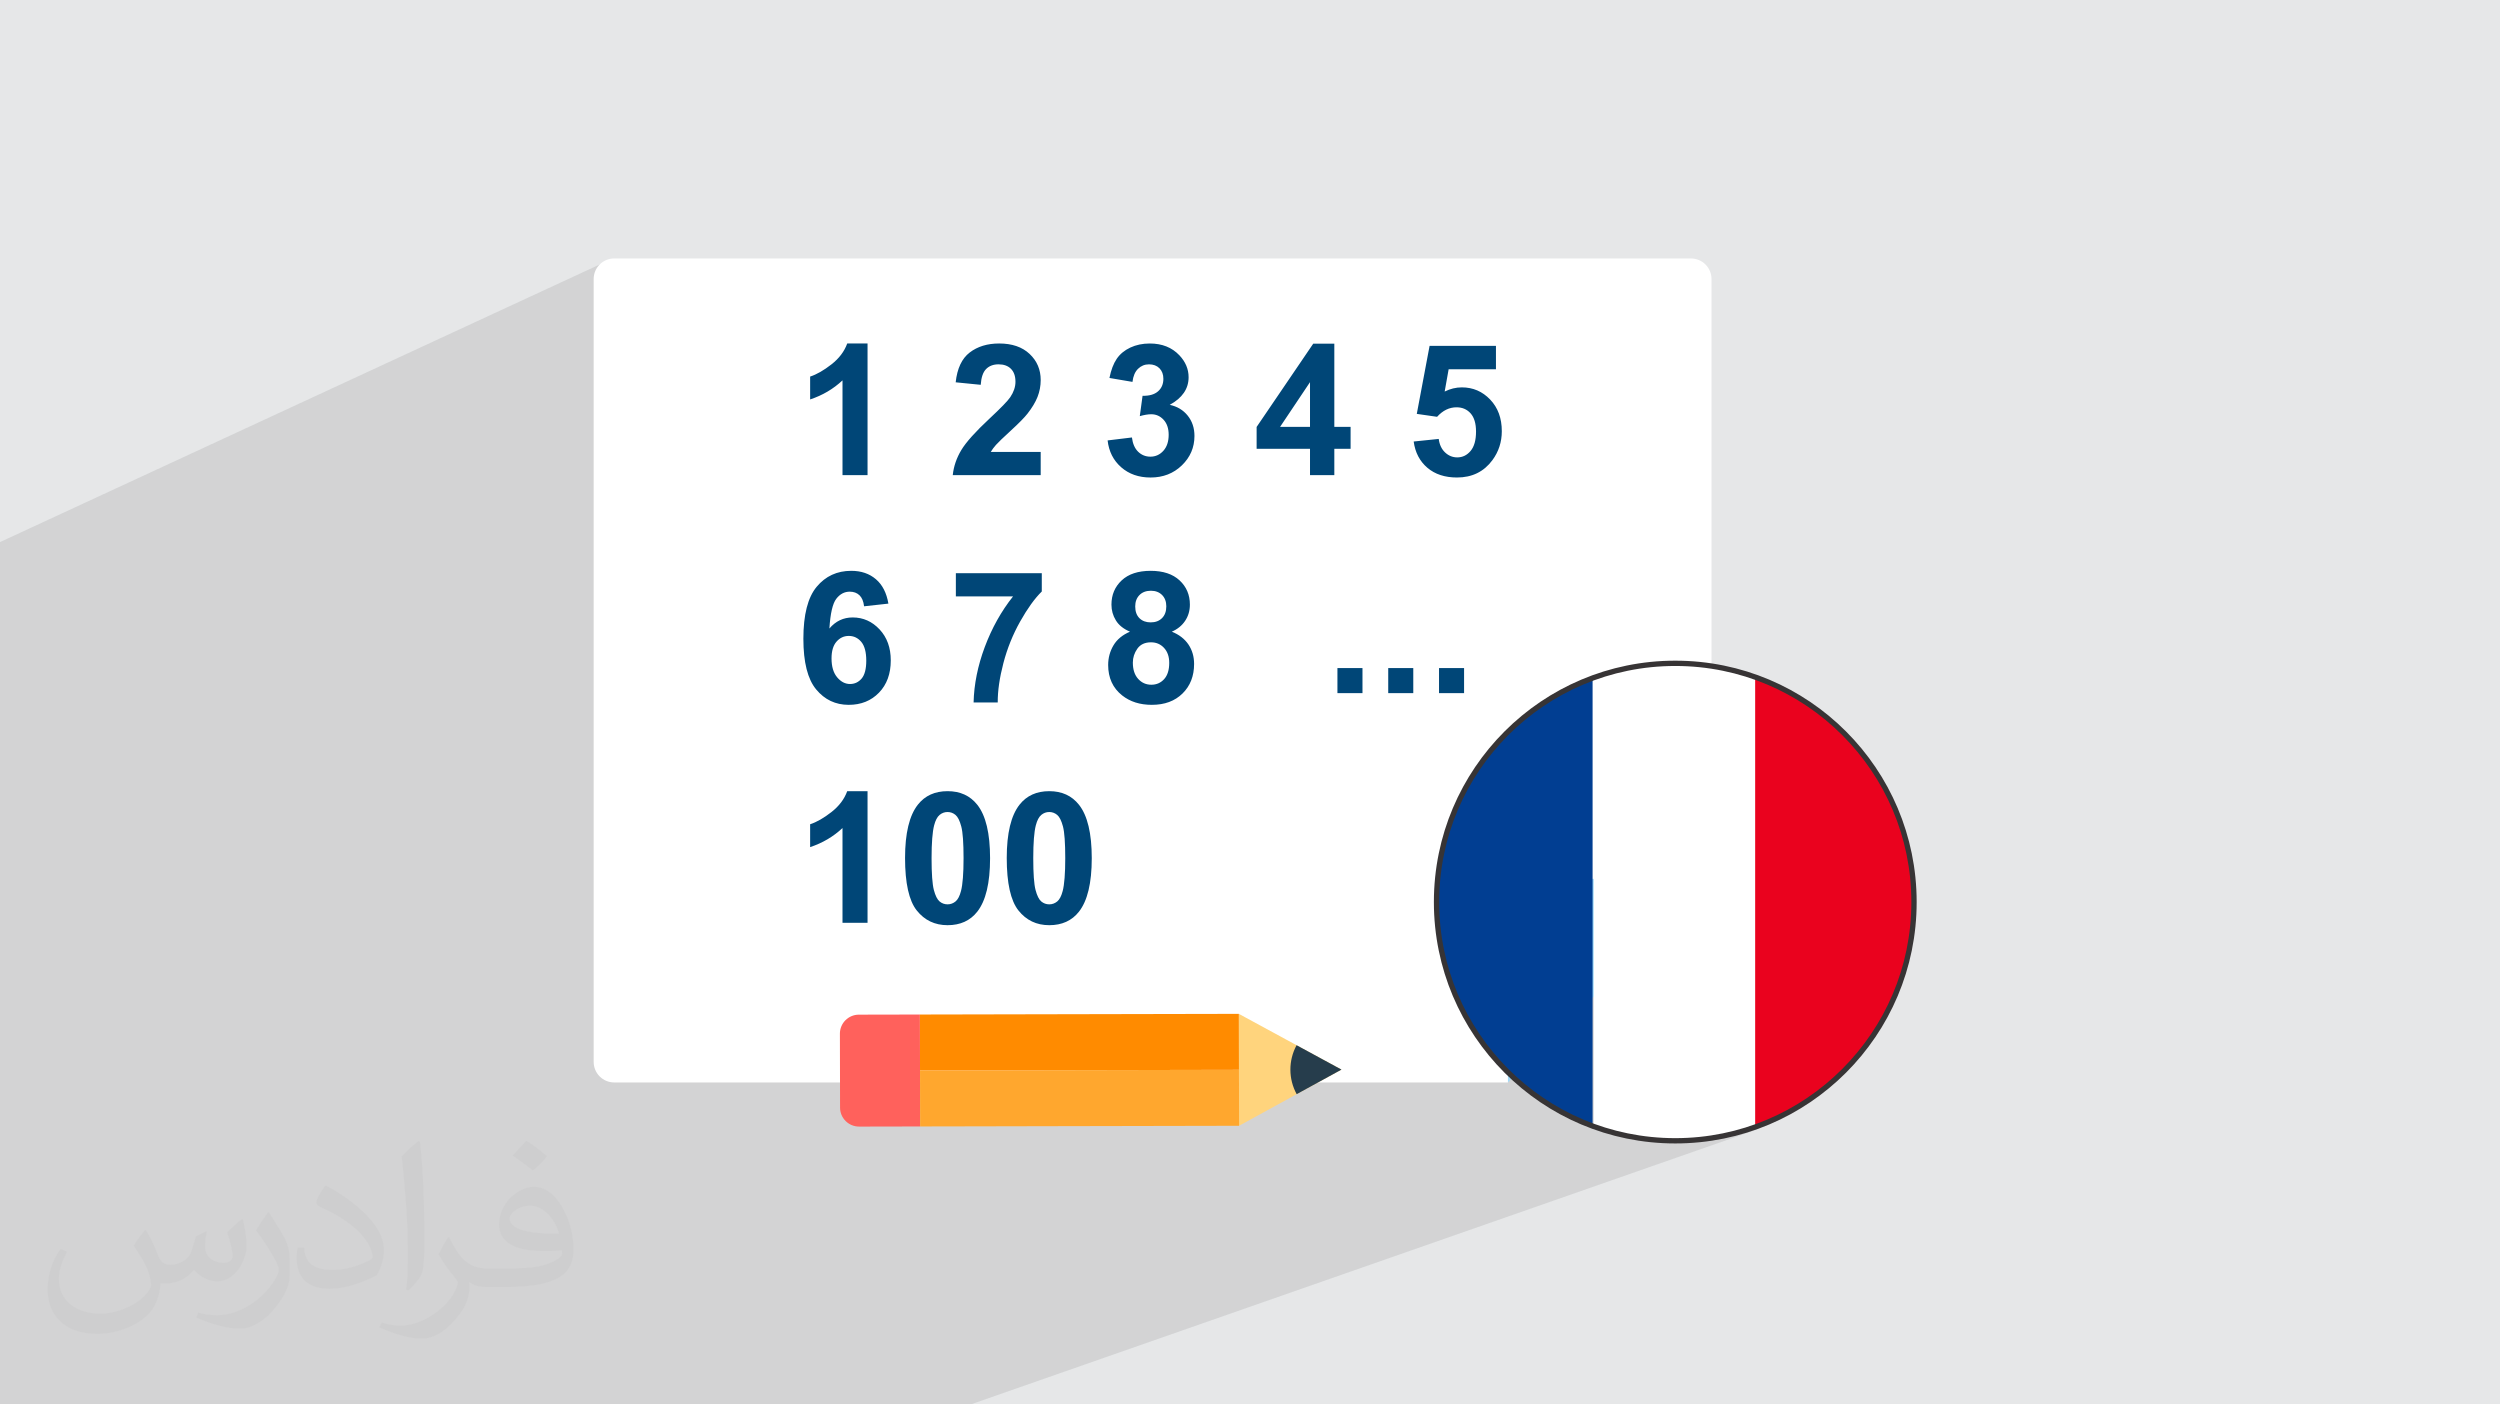
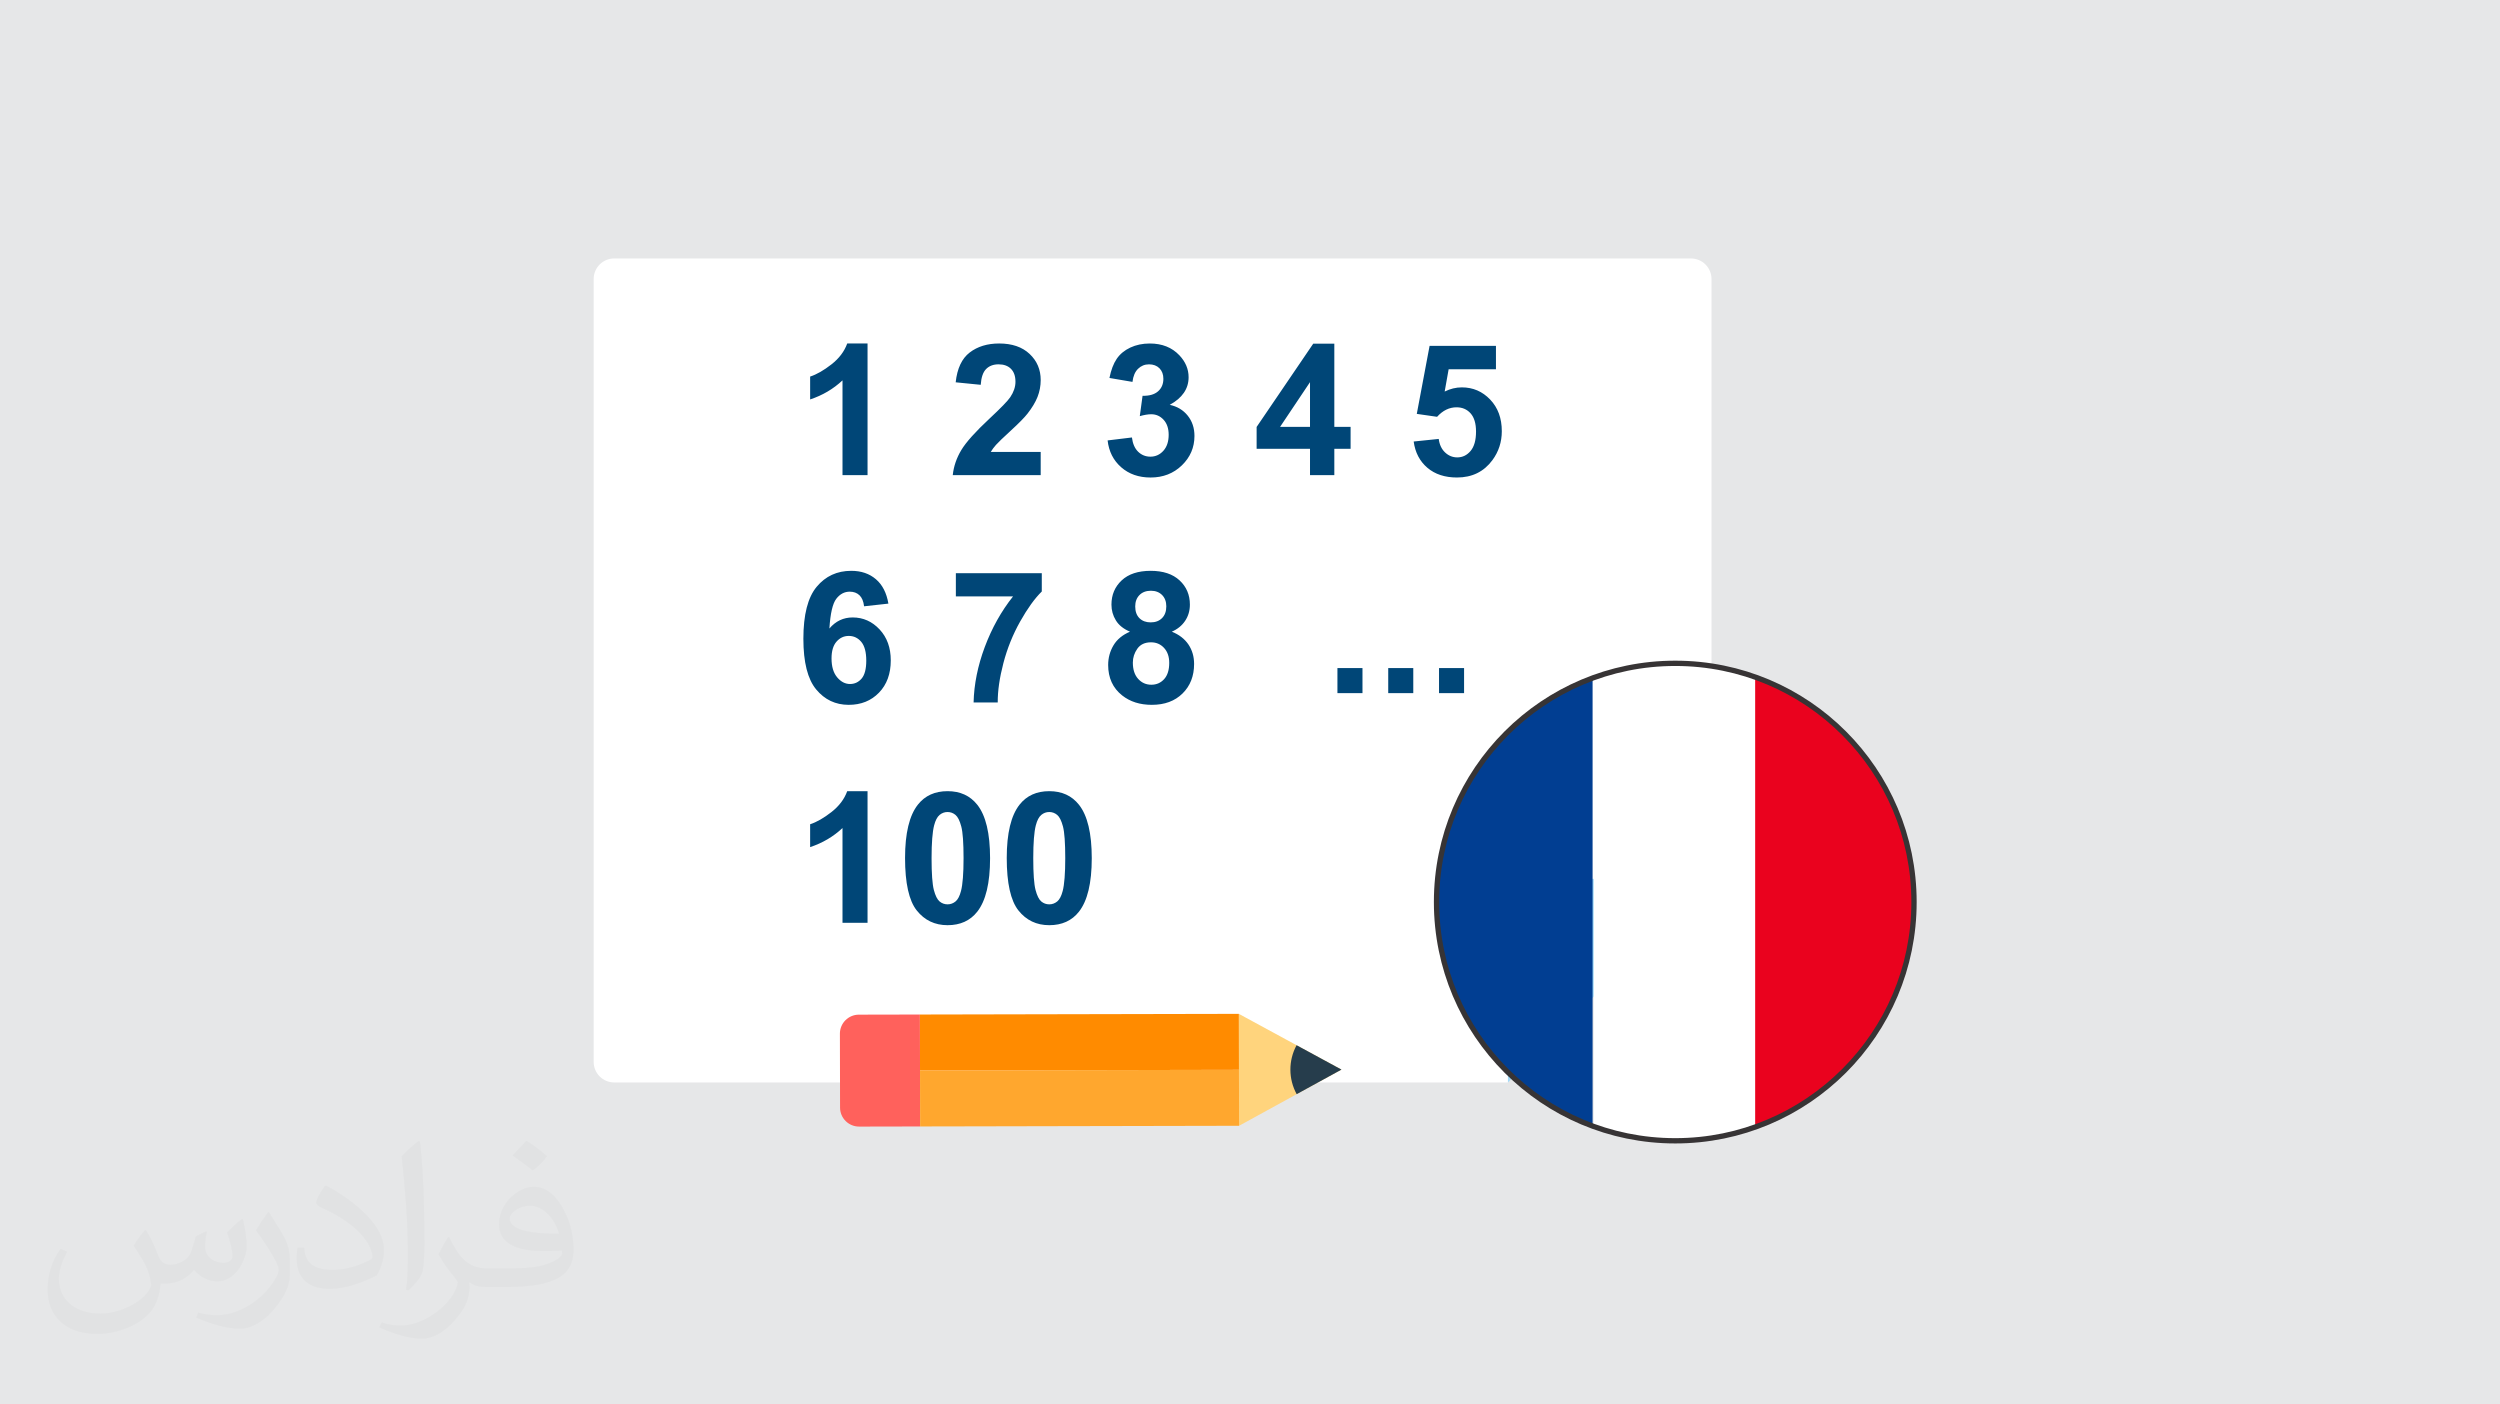
<svg xmlns="http://www.w3.org/2000/svg" xml:space="preserve" width="94.192mm" height="52.917mm" version="1.0" style="shape-rendering:geometricPrecision; text-rendering:geometricPrecision; image-rendering:optimizeQuality; fill-rule:evenodd; clip-rule:evenodd" viewBox="0 0 9419.16 5291.66">
  <defs>
    <style type="text/css">
   
    .str0 {stroke:#373435;stroke-width:20;stroke-miterlimit:22.926}
    .fil13 {fill:none}
    .fil11 {fill:#013E92}
    .fil9 {fill:#263D4C}
    .fil4 {fill:#A2D9F7}
    .fil0 {fill:#E6E7E8}
    .fil12 {fill:#EA021E}
    .fil6 {fill:#FF615C}
    .fil8 {fill:#FF8B00}
    .fil7 {fill:#FFA72E}
    .fil5 {fill:#FFD47D}
    .fil3 {fill:white}
    .fil10 {fill:#004677;fill-rule:nonzero}
    .fil2 {fill:#373435;fill-opacity:0.031}
    .fil1 {fill:#2B2A29;fill-opacity:0.102}
   
  </style>
    <clipPath id="id0">
      <path d="M6311.86 2499.17c496.77,0 899.48,402.72 899.48,899.49 0,496.77 -402.71,899.49 -899.48,899.49 -496.75,0 -899.49,-402.72 -899.49,-899.49 0,-496.75 402.71,-899.49 899.49,-899.49z" />
    </clipPath>
  </defs>
  <g id="Layer_x0020_1">
    <polygon class="fil0" points="-0,0 9419.16,0 9419.16,5291.66 -0,5291.66 " />
-     <path class="fil1" d="M6560.82 3620.37c0,111.09 56.81,635.9 56.81,635.9l-2961.11 1035.39 -3656.52 0 0 -3249.28 2259.42 -1045.95 4301.4 2623.94z" />
    <path class="fil2" d="M549.37 4634.7c17.98,27.25 29.64,53.44 41.02,82.55 8.46,16.94 12.95,48.16 52.65,48.16 11.63,0 28.32,-3.43 43.13,-11.63 16.66,-8.74 29.36,-21.97 35.99,-42.06l15.87 -53.44 38.63 -19.05 2.64 2.64c-5.28,20.12 -6.6,39.42 -6.6,54.51 0,44.7 38.63,61.65 69.32,61.65 17.98,0 34.14,-8.74 34.14,-25.15 0,-21.16 -8.99,-57.15 -20.65,-89.43 17.98,-17.98 35.99,-35.99 56.62,-50.55l3.17 1.6c8.99,38.1 14.02,75.67 14.02,100.81 0,24.61 -10.85,51.87 -19.84,69.6 -18.52,34.92 -51.33,62.71 -91.01,62.71 -30.15,0 -63.75,-15.09 -86.79,-43.13l-1.32 0c-21.69,27 -55.3,51.33 -109.02,51.33l-16.66 0c-2.64,35.46 -10.31,60.58 -21.97,83.08 -32,62.43 -127,106.63 -216.43,106.63 -124.36,0 -186.79,-71.7 -186.79,-167.21 0,-59 19.3,-113.77 48.95,-152.65l24.33 10.06c-18.52,35.46 -30.96,68.78 -30.96,101.6 0,89.43 72.77,132.03 156.64,132.03 77.8,0 174.09,-49.48 191.57,-106.88 -6.6,-62.71 -30.15,-92.07 -66.14,-149.22 10.85,-19.05 24.87,-38.1 42.34,-58.47l3.17 0 0 0 0 0 -0.02 -0.09zm1434.3 -336.55c26.19,16.41 51.87,35.71 76.99,57.94 -14.02,19.84 -31.5,37.85 -53.19,53.72 -25.15,-20.37 -50.27,-37.85 -75.95,-56.36 17.45,-19.58 34.67,-38.35 52.12,-55.3l0 0 0 0 0 0 0 0 0 0 0.03 0zm13.49 244.48c-42.34,0 -76.99,27.79 -76.99,48.41 0,44.2 84.66,57.94 186,57.4 -12.7,-51.87 -57.15,-105.84 -109.02,-105.84l0.01 0.03zm-95 236.55c55.04,0 103.2,-1.6 139.95,-10.85 41.02,-10.31 75.67,-30.96 75.67,-45.24 0,-3.71 0,-8.2 -1.32,-11.91 -23.01,2.11 -49.48,2.11 -72.49,2.11 -74.6,0 -131.75,-16.94 -154.25,-58.75 -5.56,-11.63 -9.52,-24.61 -9.52,-39.42 0,-40.49 17.45,-79.91 48.16,-107.16 25.65,-22.48 53.97,-36.5 82.8,-36.5 52.12,0 93.65,41.81 122.76,107.7 15.87,35.99 26.72,77.52 26.72,129.92 0,34.92 -9.52,64.29 -31.22,85.98 -40.49,39.17 -115.09,53.97 -229.39,53.97l-51.87 0 0 0 -13.49 0c-28.32,0 -48.69,-5.03 -64.82,-17.45l-2.64 0c0.79,6.6 1.32,12.95 1.32,19.05 0,25.65 -8.46,58.47 -25.65,84.66 -50.8,75.41 -105.84,108.2 -153.47,108.2 -48.16,0 -107.16,-18.52 -160.35,-42.6l9.52 -18.52c17.2,7.14 41.02,11.91 73.81,11.91 85.98,0 198.96,-82.55 212.98,-163.25 -3.17,-6.6 -8.99,-15.34 -17.2,-24.61 -25.15,-29.9 -41.02,-54.76 -55.83,-80.95 12.7,-25.15 24.33,-45.24 35.18,-63.5l4.5 -0.53c36.78,74.88 70.1,117.73 144.45,117.73l11.63 0 0 0 53.97 0 0 0 0 0 0 0 0 0 0 0 0.09 0.01zm-372.55 79.11c6.35,-34.39 6.88,-73.02 6.88,-109.02l0 -53.44c0,-99.75 -12.7,-244.73 -23.01,-339.19 17.98,-19.3 43.13,-42.06 62.97,-57.4l5.82 1.6c13.49,118.8 16.66,256.39 16.66,383.64 0,33.35 -1.32,65.89 -4.5,89.69 -1.85,30.15 -19.3,52.91 -56.62,87.83l-8.2 -3.71zm-383.38 -157.42c1.85,46.84 24.87,83.62 105.31,83.62 50.01,0 92.33,-12.95 139.17,-35.18 8.46,-3.71 12.95,-8.74 12.95,-12.95 0,-29.36 -22.48,-68.25 -60.32,-103.71 -36.78,-33.35 -85.47,-62.71 -130.96,-82.3 -15.62,-6.6 -20.65,-13.49 -20.65,-20.12 0,-13.49 17.98,-41.81 32.82,-62.18l5.03 -0.53c52.12,27.25 110.34,67.74 153.47,112.7 39.17,41.53 63.5,83.62 63.5,129.39 0,33.86 -10.31,65.61 -27,95.25 -57.15,28.83 -118.01,50.8 -178.33,50.8 -73.28,0 -123.29,-34.39 -123.29,-115.09 0,-8.74 0,-22.22 3.17,-39.7l25.15 0 0 0 0 0 0 0 0 0 0 0 -0.02 0zm-132.57 -133.1l45.52 73.56c16.66,27.25 32.28,56.9 32.28,103.71l0 59.79c0,48.41 -30.96,100.28 -80.95,151.61 -39.17,34.67 -73.81,49.48 -105.84,49.48 -47.62,0 -102.13,-14.81 -165.1,-41.81l7.14 -18.52c19.84,5.28 42.85,9.78 71.17,9.78 90.5,-0.53 183.08,-66.67 225.42,-147.37 5.03,-9.27 6.88,-17.98 6.88,-24.08 0,-9.27 -5.03,-19.58 -8.99,-28.83 -23.01,-43.38 -48.69,-83.08 -76.99,-119.86 14.81,-23.29 29.64,-45.77 45.77,-68l3.71 0.53 0 0 0 0 0 0 0 0 0 0 -0.02 0.01z" />
    <g id="_2959869080480">
      <path id="_479368824" class="fil3" d="M2314.19 4078.32c-42.78,0 -77.45,-34.68 -77.45,-77.54l0 -2949.55c0,-42.85 34.68,-77.44 77.44,-77.44l4056.6 0c42.86,0 77.62,34.59 77.62,77.44l0 2260.14 -0.08 0 -533.38 221.01c-42.52,0 -77.02,34.42 -77.02,76.94l-156.56 469.01 -3367.17 0 -0.01 -0.01 0.01 0z" />
      <path id="_479368728" class="fil4" d="M5681.36 4078.32l0 -690.03c0,-42.52 34.5,-76.94 77.02,-76.94l689.94 0 -766.96 766.96 0 0.01z" />
    </g>
    <g id="_2959869046880">
      <polygon id="_479365488" class="fil5" points="4667.52,3819.86 4885.06,3937.99 4983.4,3991.38 5054.23,4029.87 5004.22,4057.29 4885.43,4122.46 4883.86,4123.34 4713.55,4216.8 4668.41,4241.57 " />
      <path id="_479365992" class="fil6" d="M3164.44 3894.67c-0.08,-39.54 31.94,-71.7 71.51,-71.81l229.88 -0.49 0.48 210.89 0.45 210.85 -46.93 0.07 -0.03 0.03 -182.93 0.39c-39.6,0.08 -71.76,-31.94 -71.84,-71.55l-0.59 -278.38 0 0z" />
      <polygon id="_479365512" class="fil7" points="3466.76,4244.11 3466.31,4033.26 4667.97,4030.72 4668.41,4241.57 4474.72,4241.98 4211.1,4242.54 3947.49,4243.09 3683.87,4243.66 " />
      <polygon id="_479365320" class="fil8" points="3465.84,3822.37 3840.66,3821.58 4667.52,3819.86 4667.97,4030.72 3466.31,4033.26 " />
      <path id="_479364288" class="fil9" d="M4885.06 3937.99l98.35 53.39 70.84 38.48 -50.03 27.42 -118.77 65.18c-31.43,-57.24 -31.58,-127.1 -0.39,-184.47l0 0z" />
    </g>
    <path class="fil10" d="M3268.64 1790.12l-94.37 0 0 -357.06c-34.45,32.38 -75.09,56.37 -121.93,71.87l0 -86.11c24.68,-8.03 51.42,-23.41 80.24,-45.92 28.84,-22.52 48.69,-48.79 59.48,-78.76l76.58 0 0 495.98zm652.35 -87.5l0 87.49 -331.34 0c3.55,-33.29 14.4,-64.8 32.26,-94.48 17.86,-29.69 53.44,-69.28 106.2,-118.49 42.55,-39.68 68.81,-66.68 78.3,-80.83 13.03,-19.4 19.51,-38.8 19.51,-57.98 0,-21.12 -5.69,-37.33 -16.99,-48.68 -11.23,-11.29 -26.86,-16.99 -46.72,-16.99 -19.75,0 -35.41,6.01 -47.08,17.91 -11.55,11.78 -18.25,31.58 -20.09,59.25l-94.38 -9.42c5.63,-52.12 23.22,-89.63 52.82,-112.28 29.55,-22.61 66.59,-33.99 111.02,-33.99 48.68,0 86.98,13.22 114.81,39.5 27.77,26.21 41.68,59.01 41.68,98.16 0,22.27 -4.04,43.45 -11.94,63.61 -7.86,20.05 -20.67,41.08 -37.89,63.14 -11.39,14.6 -32.16,35.77 -62,63.14 -29.89,27.42 -48.89,45.68 -56.83,54.65 -7.93,8.97 -14.47,17.8 -19.4,26.29l188.06 0zm252.12 -43.27l91.62 -11.13c2.87,23.41 10.72,41.37 23.42,53.73 12.7,12.35 28.13,18.6 46.15,18.6 19.4,0 35.78,-7.49 49.03,-22.28 13.19,-14.73 19.86,-34.79 19.86,-60.04 0,-23.77 -6.32,-42.72 -19.06,-56.61 -12.74,-13.88 -28.25,-20.89 -46.61,-20.89 -12.06,0 -26.41,2.41 -43.17,7.12l10.45 -76.69c25.49,0.68 44.9,-5.02 58.32,-16.77 13.36,-11.7 20.09,-27.44 20.09,-47.07 0,-16.64 -4.95,-29.92 -14.81,-39.84 -9.8,-9.85 -22.96,-14.81 -39.38,-14.81 -16.18,0 -29.98,5.7 -41.33,16.88 -11.41,11.23 -18.37,27.67 -20.9,49.25l-86.79 -14.81c6.08,-30.08 15.22,-54.11 27.44,-72.1 12.14,-17.86 29.3,-32.12 51.09,-42.36 21.74,-10.22 46.38,-15.39 73.47,-15.39 46.39,0 83.59,14.9 111.6,44.55 22.99,24.33 34.68,51.89 34.68,82.55 0,43.39 -23.66,78.18 -71.07,104.02 28.24,6.07 50.82,19.65 67.74,40.75 16.86,21.05 25.37,46.61 25.37,76.46 0,43.29 -15.86,80.26 -47.42,110.79 -31.56,30.54 -70.83,45.82 -117.91,45.82 -44.55,0 -81.51,-12.97 -110.79,-38.7 -29.3,-25.73 -46.38,-59.35 -51.09,-101.03zm762.56 130.77l0 -99.2 -201.14 0 0 -82.32 213.31 -313.77 79.45 0 0 313.43 61.32 0 0 82.66 -61.32 0 0 99.2 -91.62 0zm0 -181.87l0 -168.42 -112.74 168.42 112.74 0zm390.58 55.22l94.38 -9.75c2.75,21.35 10.69,38.42 23.88,50.86 13.25,12.49 28.59,18.71 45.92,18.71 19.75,0 36.53,-8.03 50.18,-24.22 13.65,-16.19 20.55,-40.53 20.55,-73.02 0,-30.54 -6.86,-53.41 -20.44,-68.66 -13.54,-15.2 -31.22,-22.84 -53.04,-22.84 -27.21,0 -51.66,11.93 -73.25,35.81l-76.46 -11.01 48.22 -256.27 250.05 0 0 88.18 -178.29 0 -14.93 83.93c21.01,-10.45 42.6,-15.73 64.64,-15.73 42.02,0 77.56,15.33 106.77,45.92 29.21,30.59 43.86,70.26 43.86,119.18 0,40.75 -11.85,77.09 -35.36,109.06 -32.08,43.61 -76.7,65.45 -133.64,65.45 -45.58,0 -82.83,-12.33 -111.49,-36.74 -28.77,-24.53 -45.92,-57.4 -51.55,-98.86zm-1979.08 610.73l-91.62 10.1c-2.18,-18.83 -8.03,-32.72 -17.45,-41.67 -9.42,-8.96 -21.58,-13.44 -36.63,-13.44 -19.97,0 -36.85,8.95 -50.63,26.87 -13.77,17.91 -22.39,55.22 -25.94,111.94 23.53,-27.79 52.69,-41.68 87.71,-41.68 39.38,0 73.25,15.04 101.38,45.13 28.12,30.19 42.13,68.99 42.13,116.64 0,50.51 -14.81,91.16 -44.43,121.7 -29.62,30.54 -67.62,45.81 -114.01,45.81 -49.71,0 -90.69,-19.4 -122.72,-58.21 -32.04,-38.8 -48.11,-102.3 -48.11,-190.7 0,-90.59 16.76,-155.91 50.17,-195.98 33.41,-40.07 76.81,-60.05 130.2,-60.05 37.42,0 68.42,10.57 92.99,31.69 24.57,21.01 40.19,51.66 46.96,91.85zm-214.24 206.42c0,30.78 7.12,54.54 21.24,71.3 14.12,16.77 30.2,25.15 48.45,25.15 17.45,0 32.03,-6.89 43.75,-20.55 11.59,-13.78 17.44,-36.28 17.44,-67.51 0,-32.15 -6.31,-55.69 -18.82,-70.72 -12.63,-14.93 -28.25,-22.39 -47.07,-22.39 -18.26,0 -33.53,7.11 -46.16,21.47 -12.51,14.23 -18.83,35.36 -18.83,63.25zm468.42 -233.52l0 -87.49 323.76 0 0 68.89c-26.75,26.3 -53.85,63.95 -81.51,113.09 -27.56,49.14 -48.69,101.38 -63.15,156.71 -14.47,55.35 -21.58,104.83 -21.35,148.34l-90.93 0c1.6,-68.31 15.61,-138 42.13,-209.06 26.63,-70.96 62,-134.57 106.43,-190.48l-215.38 0zm656.03 132.84c-24.34,-10.33 -42.14,-24.46 -53.16,-42.59 -11.13,-18.03 -16.65,-37.89 -16.65,-59.36 0,-36.86 12.86,-67.28 38.47,-91.27 25.6,-24.01 62.11,-36.06 109.29,-36.06 46.85,0 83.13,12.05 108.96,36.06 25.83,23.99 38.8,54.41 38.8,91.27 0,22.84 -5.96,43.17 -17.91,61.07 -11.82,17.8 -28.59,31.47 -50.16,40.88 27.43,11.02 48.21,27.09 62.56,48.22 14.24,21.24 21.36,45.58 21.36,73.24 0,45.71 -14.47,82.79 -43.51,111.37 -28.93,28.59 -67.51,42.83 -115.73,42.83 -44.78,0 -81.98,-11.83 -111.83,-35.48 -35.13,-27.79 -52.7,-66.13 -52.7,-114.7 0,-26.75 6.67,-51.31 19.87,-73.7 13.2,-22.39 33.98,-39.61 62.34,-51.78zm19.75 -95.07c0,18.83 5.28,33.63 15.84,44.2 10.68,10.56 24.8,15.84 42.36,15.84 17.92,0 32.16,-5.39 42.83,-16.07 10.67,-10.68 16.07,-25.49 16.07,-44.32 0,-17.8 -5.28,-32.03 -15.84,-42.71 -10.68,-10.67 -24.69,-16.08 -42.03,-16.08 -18.13,0 -32.48,5.41 -43.16,16.2 -10.68,10.79 -16.07,25.14 -16.07,42.94zm-8.97 211.47c0,26.3 6.66,46.74 19.98,61.43 13.32,14.69 29.85,22.04 49.71,22.04 19.52,0 35.59,-7.12 48.34,-21.23 12.74,-14.13 19.05,-34.57 19.05,-61.2 0,-23.31 -6.42,-42.02 -19.4,-56.14 -12.97,-14.13 -29.39,-21.24 -49.25,-21.24 -23.08,0 -40.18,8.03 -51.55,24.11 -11.25,16.07 -16.88,33.41 -16.88,52.23zm770.81 115.18l0 -94.37 94.38 0 0 94.37 -94.38 0zm191.39 0l0 -94.37 94.38 0 0 94.37 -94.38 0zm191.39 0l0 -94.37 94.38 0 0 94.37 -94.38 0zm-2153.13 865.29l-94.37 0 0 -357.06c-34.45,32.38 -75.09,56.38 -121.93,71.87l0 -86.11c24.68,-8.03 51.4,-23.38 80.24,-45.92 28.86,-22.54 48.69,-48.79 59.48,-78.76l76.58 0 0 495.98zm301.49 -495.98c47.76,0 85.05,17.16 112.06,51.32 31.96,40.43 48.1,107.58 48.1,201.26 0,93.58 -16.18,160.91 -48.45,201.73 -26.69,33.76 -63.95,50.63 -111.71,50.63 -47.99,0 -86.71,-18.51 -116.07,-55.46 -29.37,-36.94 -44.09,-102.98 -44.09,-197.82 0,-93.11 16.18,-160.21 48.45,-201.03 26.69,-33.75 63.95,-50.63 111.71,-50.63zm0 78.53c-11.25,0 -21.33,3.76 -30.08,11.02 -8.76,7.27 -15.67,20.37 -20.55,39.26 -6.32,24.46 -9.64,65.79 -9.64,123.77 0,58.1 2.89,97.96 8.6,119.64 5.72,21.67 13.01,36.18 21.7,43.39 8.71,7.21 18.72,10.8 29.97,10.8 11.25,0 21.37,-3.71 30.19,-11.02 8.7,-7.22 15.53,-20.39 20.44,-39.27 6.3,-24.24 9.64,-65.44 9.64,-123.54 0,-57.98 -2.89,-97.84 -8.61,-119.51 -5.71,-21.67 -13.01,-36.28 -21.7,-43.52 -8.72,-7.29 -18.71,-11.02 -29.96,-11.02zm383.12 -78.53c47.76,0 85.06,17.16 112.06,51.32 31.97,40.43 48.1,107.58 48.1,201.26 0,93.58 -16.17,160.91 -48.45,201.73 -26.69,33.76 -63.95,50.63 -111.71,50.63 -47.99,0 -86.71,-18.51 -116.07,-55.46 -29.37,-36.94 -44.09,-102.98 -44.09,-197.82 0,-93.11 16.18,-160.21 48.45,-201.03 26.7,-33.75 63.95,-50.63 111.71,-50.63zm0 78.53c-11.25,0 -21.32,3.76 -30.08,11.02 -8.76,7.27 -15.67,20.37 -20.55,39.26 -6.32,24.46 -9.64,65.79 -9.64,123.77 0,58.1 2.9,97.96 8.61,119.64 5.72,21.67 13,36.18 21.7,43.39 8.7,7.21 18.71,10.8 29.96,10.8 11.25,0 21.37,-3.71 30.19,-11.02 8.7,-7.22 15.54,-20.39 20.44,-39.27 6.3,-24.24 9.64,-65.44 9.64,-123.54 0,-57.98 -2.88,-97.84 -8.6,-119.51 -5.72,-21.67 -13.02,-36.28 -21.7,-43.52 -8.73,-7.29 -18.72,-11.02 -29.97,-11.02z" />
    <g id="_2959869050528">
      <g>
   </g>
      <g style="clip-path:url(#id0)">
        <g>
          <rect class="fil11" x="5383.63" y="2375.45" width="616.74" height="2185.71" />
          <rect class="fil3" x="6004.68" y="2375.45" width="616.74" height="2185.71" />
          <rect class="fil12" x="6612.85" y="2375.45" width="616.74" height="2185.71" />
        </g>
      </g>
-       <path class="fil13" d="M6311.86 2499.17c496.77,0 899.48,402.72 899.48,899.49 0,496.77 -402.71,899.49 -899.48,899.49 -496.75,0 -899.49,-402.72 -899.49,-899.49 0,-496.75 402.71,-899.49 899.49,-899.49z" />
-       <path class="fil13 str0" d="M6311.86 2499.17c496.77,0 899.48,402.72 899.48,899.49 0,496.77 -402.71,899.49 -899.48,899.49 -496.75,0 -899.49,-402.72 -899.49,-899.49 0,-496.75 402.71,-899.49 899.49,-899.49z" />
+       <path class="fil13 str0" d="M6311.86 2499.17c496.77,0 899.48,402.72 899.48,899.49 0,496.77 -402.71,899.49 -899.48,899.49 -496.75,0 -899.49,-402.72 -899.49,-899.49 0,-496.75 402.71,-899.49 899.49,-899.49" />
    </g>
  </g>
</svg>